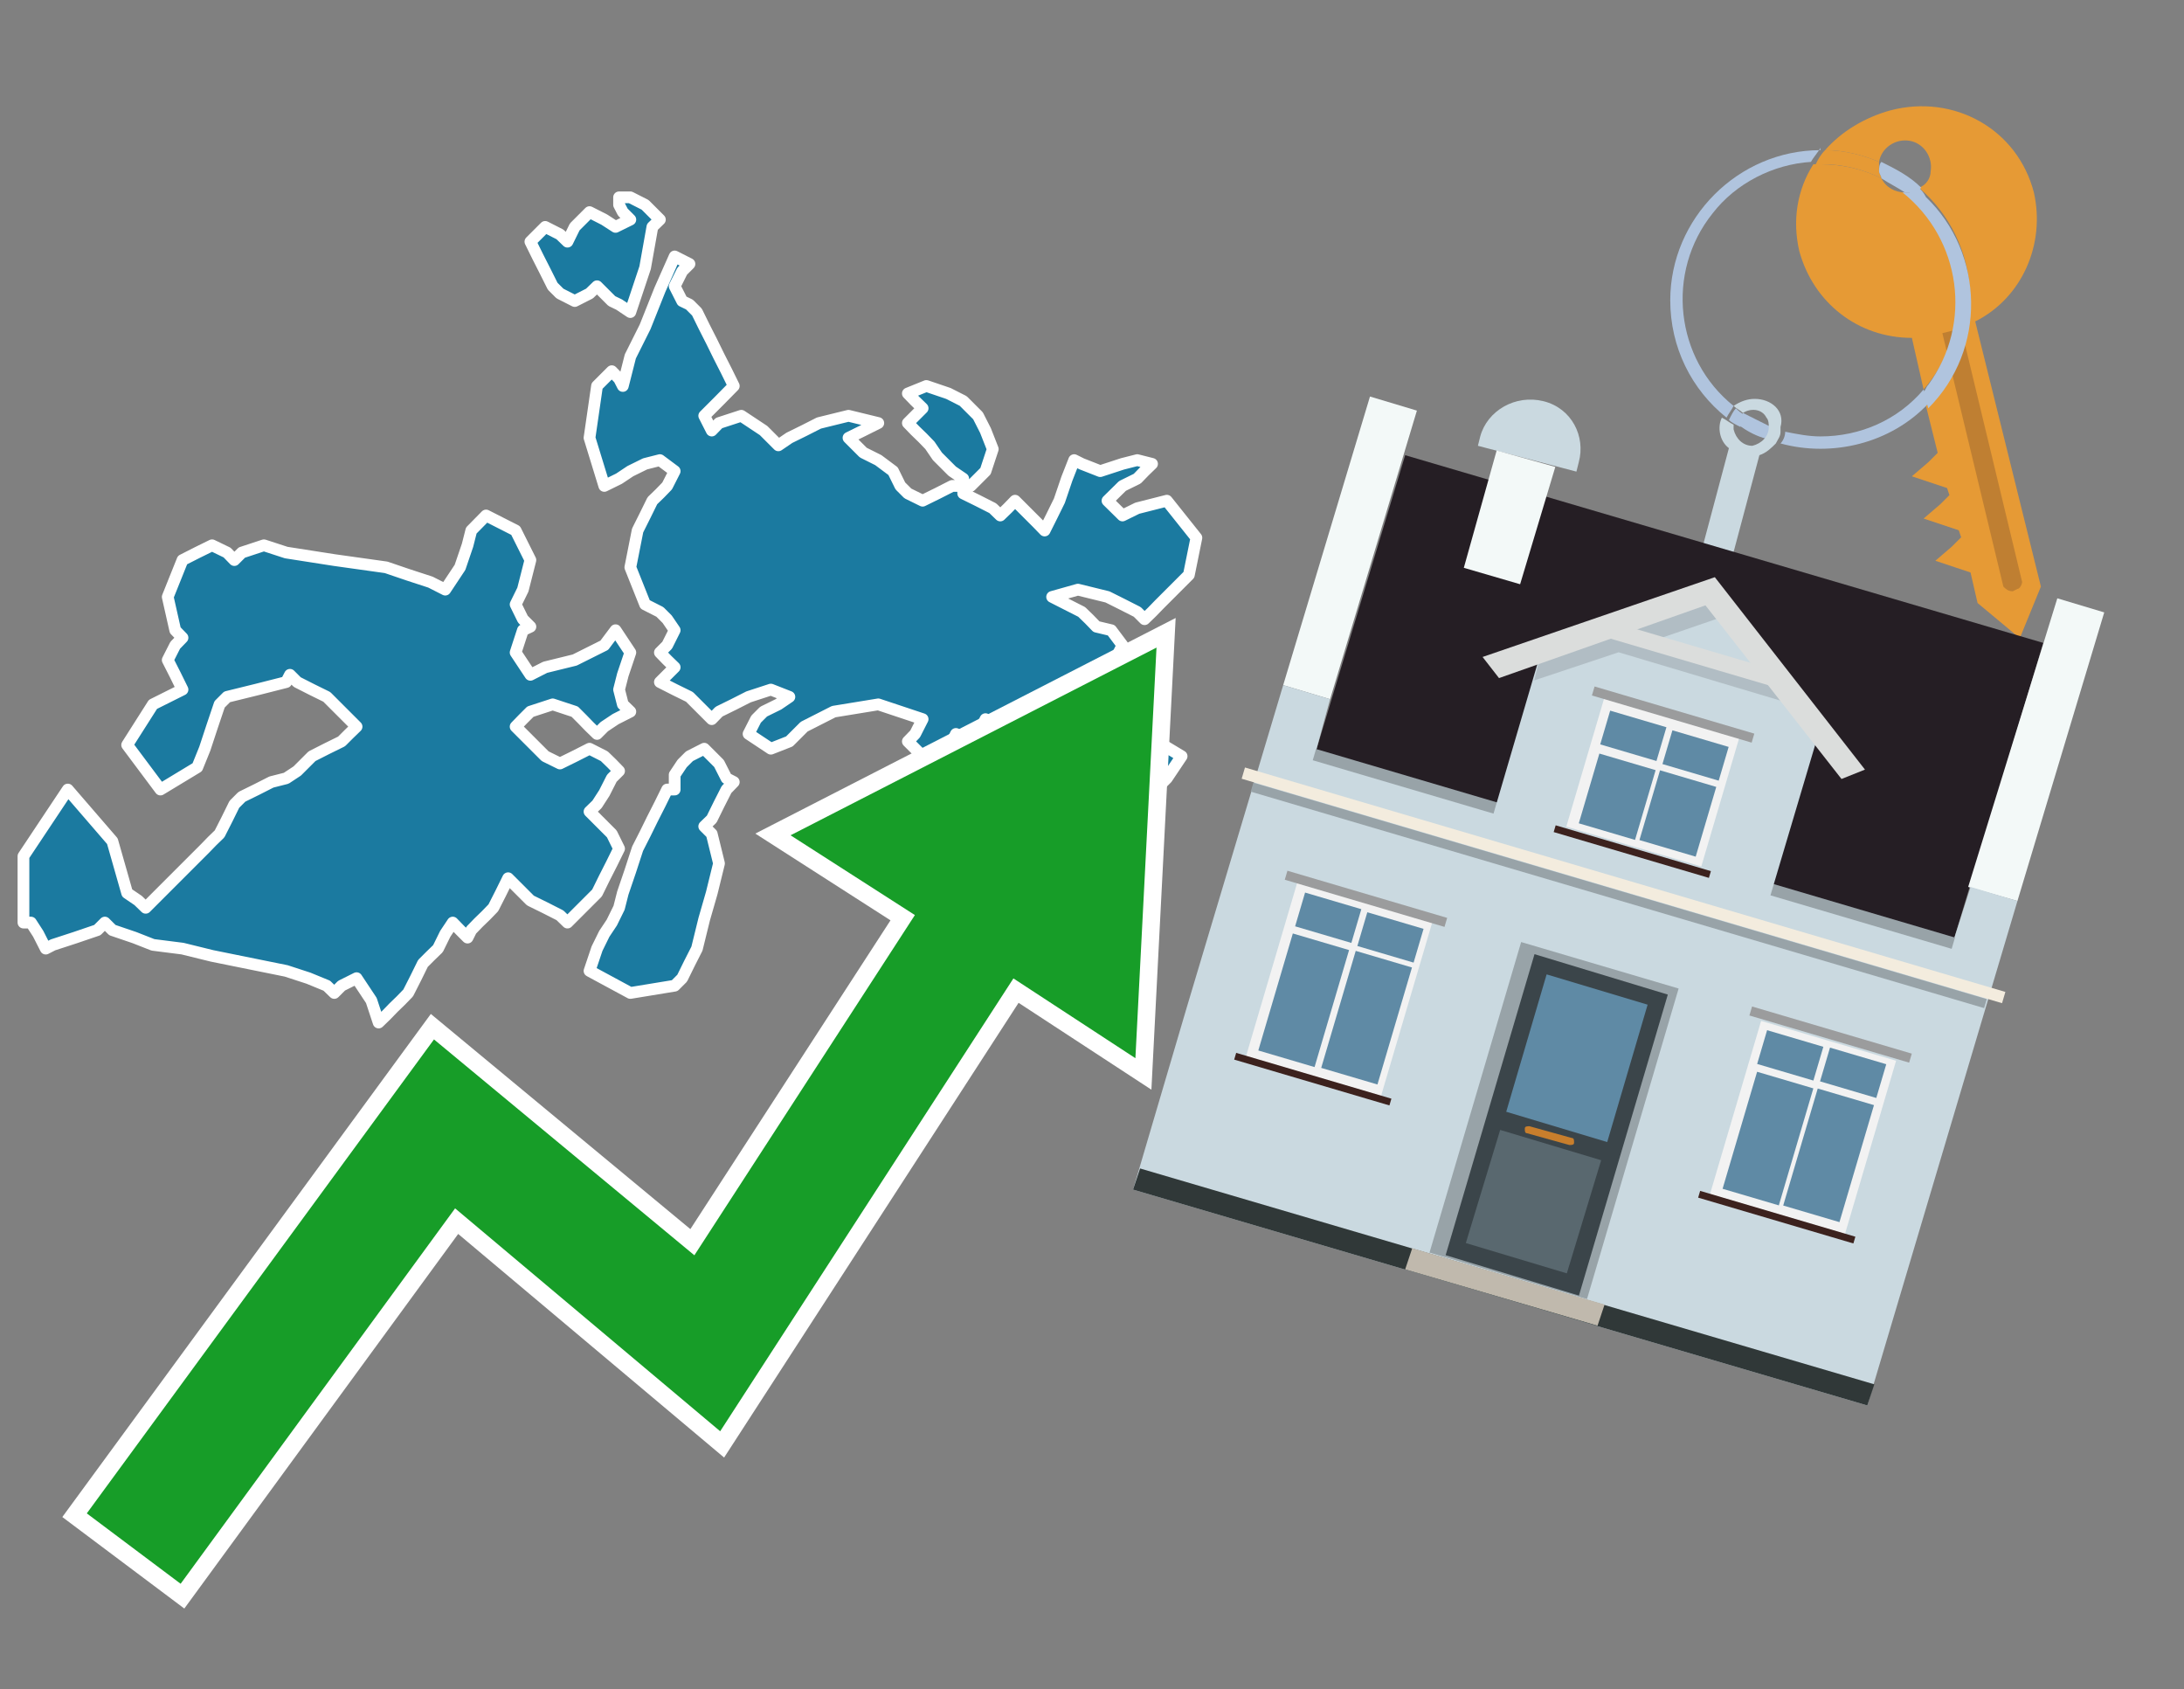
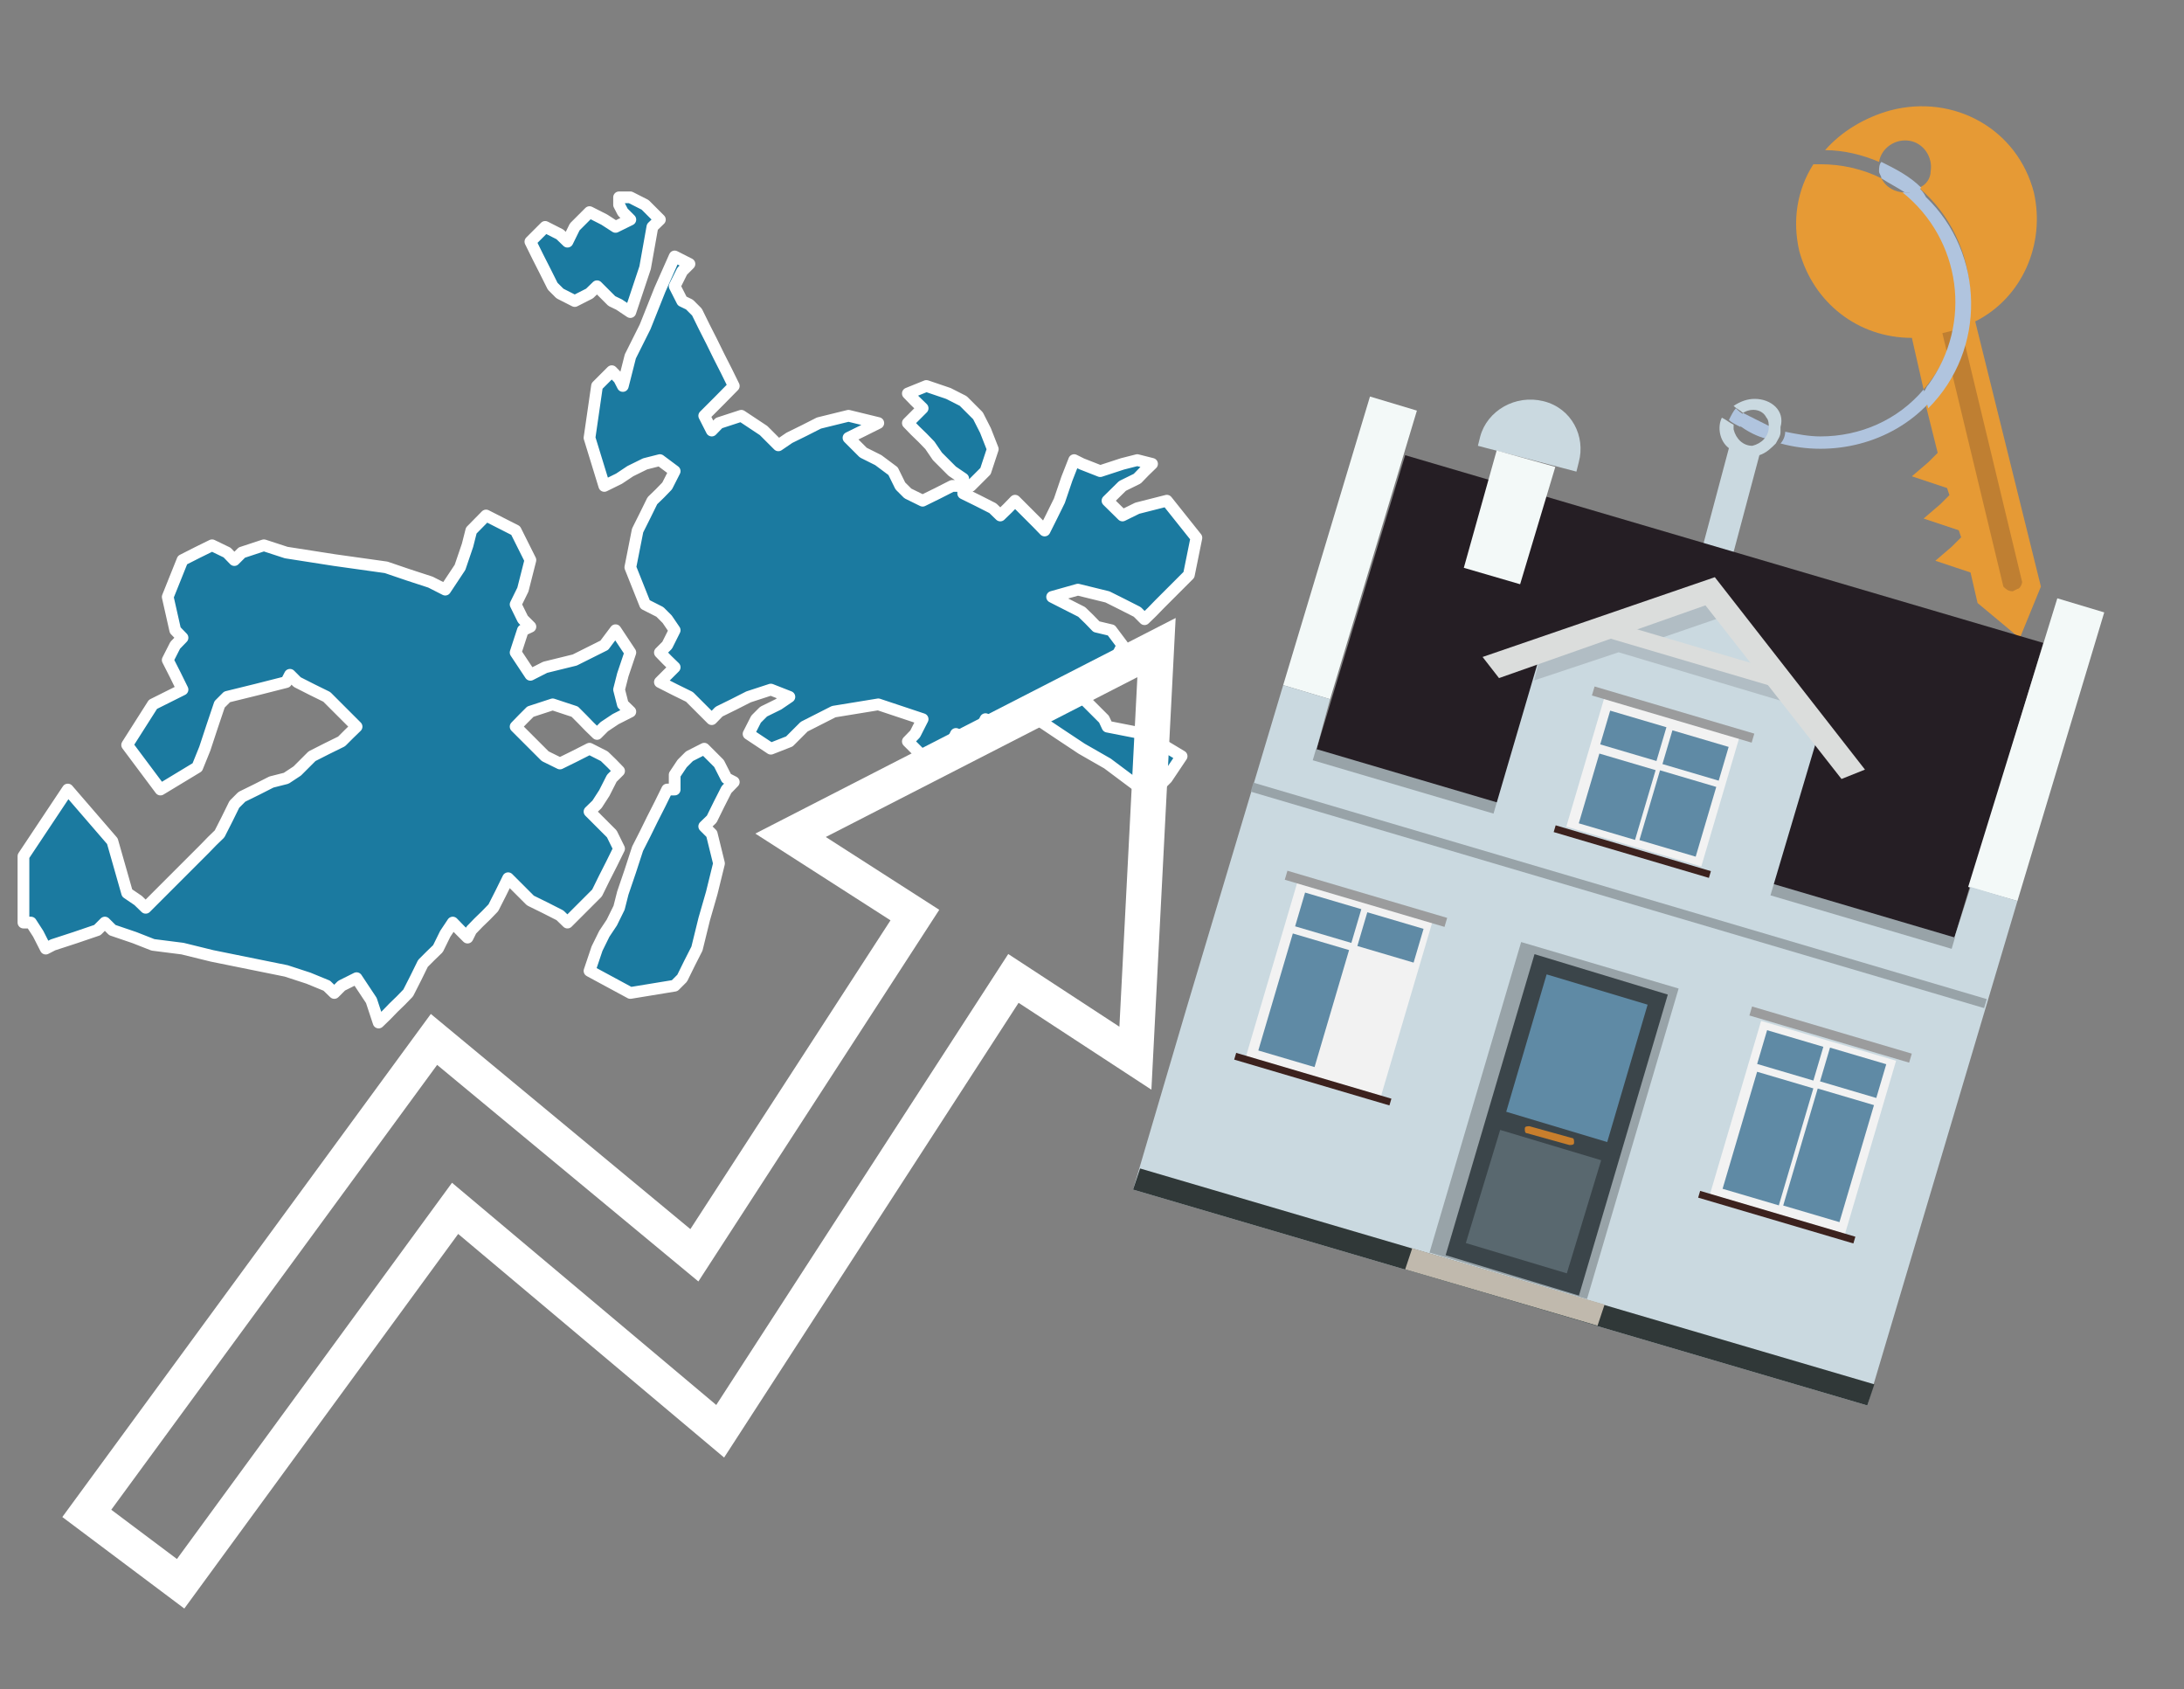
<svg xmlns="http://www.w3.org/2000/svg" version="1.1" id="Text" x="0px" y="0px" width="93.1px" height="72px" viewBox="0 0 93.1 72" style="enable-background:new 0 0 93.1 72;" xml:space="preserve">
  <rect x="0" y="0" width="93.1" height="72" fill="#808080" stroke="none" />
  <style type="text/css">
	.st0{fill:#1B7AA0;stroke:#FFFFFF;stroke-width:0.5;stroke-linejoin:round;}
	.st1{fill:none;stroke:#FFFFFF;stroke-width:1.5;stroke-miterlimit:10;}
	.st2{fill:#179D28;}
	.st3{fill:#E69A35;}
	.st4{fill:#B0C4DE;}
	.st5{fill:#CAD9E0;}
	.st6{fill:#BF7F32;}
	.st7{fill-rule:evenodd;clip-rule:evenodd;fill:#251E24;}
	.st8{fill-rule:evenodd;clip-rule:evenodd;fill:#F3F9F8;}
	.st9{fill-rule:evenodd;clip-rule:evenodd;fill:#CAD9E0;}
	.st10{fill-rule:evenodd;clip-rule:evenodd;fill:#303838;}
	.st11{fill-rule:evenodd;clip-rule:evenodd;fill:#98A3A8;}
	.st12{fill-rule:evenodd;clip-rule:evenodd;fill:#F3ECDE;}
	.st13{fill-rule:evenodd;clip-rule:evenodd;fill:#C0B9AD;}
	.st14{fill:#3B454A;}
	.st15{fill:#5F8AA5;}
	.st16{fill:#59686F;}
	.st17{fill:#C87E2C;}
	.st18{opacity:0.5;fill-rule:evenodd;clip-rule:evenodd;fill:#98A3A8;}
	.st19{fill-rule:evenodd;clip-rule:evenodd;fill:#DBDDDC;}
	.st20{fill-rule:evenodd;clip-rule:evenodd;fill:#F2F2F2;}
	.st21{fill-rule:evenodd;clip-rule:evenodd;fill:#5F8AA5;}
	.st22{fill-rule:evenodd;clip-rule:evenodd;fill:#9B9C9D;}
	.st23{fill-rule:evenodd;clip-rule:evenodd;fill:#3C221E;}
</style>
  <path class="st0" d="M28.76,33.02L29.08,32.54L29.39,32.23L30.02,31.91L30.65,32.54L30.97,33.17L31.28,33.33L30.97,33.65L30.65,34.28L30.34,34.91L30.02,35.22L30.34,35.54L30.65,36.8L30.34,38.06L30.02,39.17L29.71,40.43L29.39,41.06L29.08,41.69L28.76,42.01L26.87,42.32L25.13,41.38L25.45,40.43L25.76,39.8L26.08,39.32L26.39,38.69L26.55,38.06L26.87,37.12L27.18,36.17L27.5,35.54L27.81,34.91L28.13,34.28L28.44,33.65L28.76,33.65ZM41.06,21.03L41.69,21.34L42.32,21.66L42.64,21.97L42.96,21.66L43.27,21.34L43.59,21.66L43.9,21.97L44.22,22.29L44.53,22.61L44.85,21.97L45.16,21.34L45.48,20.4L45.79,19.61L46.11,19.77L46.9,20.08L47.85,19.77L48.48,19.61L49.11,19.77L48.79,20.08L48.48,20.4L47.85,20.71L47.21,21.34L47.85,21.97L48.48,21.66L49.74,21.34L51.0,22.92L50.68,24.5L50.37,24.81L50.05,25.13L49.74,25.44L49.42,25.76L49.11,26.08L48.79,26.39L48.48,26.08L47.85,25.76L47.21,25.44L45.95,25.13L44.85,25.44L45.48,25.76L46.11,26.08L46.43,26.39L46.74,26.71L47.37,26.86L47.85,27.5L47.53,28.13L47.21,28.44L47.06,28.76L46.74,29.07L46.43,29.39L46.11,29.7L46.43,30.02L46.74,30.33L47.06,30.65L47.21,30.97L48.79,31.28L50.37,32.23L49.74,33.17L49.11,33.8L48.79,34.28L48.48,33.49L47.21,32.54L46.11,31.91L45.16,31.28L44.22,30.65L43.9,30.02L43.59,30.33L43.27,30.65L42.96,30.97L42.64,31.28L42.32,30.97L42.01,30.65L41.69,31.28L41.38,31.91L41.06,31.6L40.75,31.28L40.43,31.91L39.8,32.54L39.33,32.23L39.01,31.91L38.7,31.6L39.01,31.28L39.33,30.65L37.44,30.02L35.54,30.33L34.91,30.65L34.28,30.97L33.97,31.28L33.65,31.6L32.86,31.91L31.91,31.28L32.23,30.65L32.55,30.33L33.18,30.02L33.65,29.7L32.86,29.39L31.91,29.7L31.28,30.02L30.65,30.33L30.34,30.65L30.02,30.33L29.71,30.02L29.39,29.7L28.76,29.39L28.13,29.07L28.44,28.76L28.76,28.44L28.44,28.13L28.13,27.81L28.44,27.5L28.76,26.86L28.44,26.39L28.13,26.08L27.5,25.76L26.87,24.18L27.18,22.61L27.5,21.97L27.81,21.34L28.13,21.03L28.44,20.71L28.76,20.08L28.13,19.61L27.5,19.77L26.87,20.08L26.39,20.4L25.76,20.71L25.13,18.66L25.45,16.45L25.76,16.14L26.08,15.82L26.39,16.14L26.55,16.45L26.87,15.19L27.5,13.93L28.13,12.35L28.76,10.93L29.39,11.25L29.08,11.56L28.76,12.2L29.08,12.83L29.39,12.98L29.71,13.3L30.02,13.93L30.34,14.56L30.65,15.19L30.97,15.82L31.28,16.45L30.65,17.09L30.02,17.72L30.34,18.35L30.65,18.03L31.6,17.72L32.55,18.35L33.18,18.98L33.65,18.66L34.28,18.35L34.91,18.03L36.17,17.72L37.44,18.03L36.8,18.35L36.17,18.66L36.49,18.98L36.8,19.29L37.44,19.61L38.07,20.08L38.38,20.71L38.7,21.03L39.33,21.34L39.96,21.03L40.59,20.71L41.06,20.71ZM41.06,20.4L40.59,20.08L39.96,19.45L39.64,18.98L39.33,18.66L39.01,18.35L38.7,18.03L39.01,17.72L39.33,17.4L39.01,17.09L38.7,16.77L39.49,16.45L40.43,16.77L41.06,17.09L41.69,17.72L42.01,18.35L42.32,19.14L42.01,20.08L41.69,20.4L41.38,20.71L41.06,20.71ZM1.0,36.49L2.89,33.65L4.79,35.85L5.42,38.06L5.89,38.38L6.21,38.69L6.52,38.38L6.84,38.06L7.15,37.75L7.47,37.43L7.78,37.12L8.1,36.8L8.41,36.49L8.73,36.17L9.04,35.85L9.36,35.54L9.68,34.91L9.99,34.28L10.31,33.96L10.94,33.65L11.57,33.33L12.2,33.17L12.67,32.86L12.99,32.54L13.3,32.23L13.93,31.91L14.56,31.6L14.88,31.28L15.2,30.97L14.88,30.65L14.56,30.33L14.25,30.02L13.93,29.7L13.3,29.39L12.67,29.07L12.36,28.76L12.2,29.07L10.94,29.39L9.68,29.7L9.36,30.02L9.04,30.97L8.73,31.91L8.41,32.7L6.84,33.65L5.42,31.75L6.52,30.02L7.78,29.39L7.47,28.76L7.15,28.13L7.47,27.5L7.78,27.18L7.47,26.86L7.15,25.44L7.78,23.87L8.41,23.55L9.04,23.24L9.68,23.55L9.99,23.87L10.31,23.55L11.25,23.24L12.2,23.55L14.25,23.87L16.46,24.18L17.4,24.5L18.35,24.81L18.98,25.13L19.61,24.18L19.93,23.24L20.09,22.61L20.72,21.97L21.35,22.29L21.98,22.61L22.61,23.87L22.29,25.13L21.98,25.76L22.29,26.39L22.61,26.71L22.29,26.86L21.98,27.81L22.61,28.76L23.24,28.44L24.5,28.13L25.76,27.5L26.24,26.86L26.87,27.81L26.55,28.76L26.39,29.39L26.55,30.02L26.87,30.33L26.24,30.65L25.76,30.97L25.45,31.28L25.13,30.97L24.82,30.65L24.5,30.33L23.56,30.02L22.61,30.33L22.29,30.65L21.98,30.97L22.29,31.28L22.61,31.6L22.92,31.91L23.24,32.23L23.87,32.54L24.5,32.23L25.13,31.91L25.76,32.23L26.08,32.54L26.39,32.86L26.08,33.17L25.76,33.8L25.45,34.28L25.13,34.59L25.45,34.91L25.76,35.22L26.08,35.54L26.39,36.17L26.08,36.8L25.76,37.43L25.45,38.06L25.13,38.38L24.82,38.69L24.5,39.01L24.19,39.32L23.87,39.01L23.24,38.69L22.61,38.38L22.29,38.06L21.98,37.75L21.66,37.43L21.35,38.06L21.03,38.69L20.72,39.01L20.4,39.32L20.09,39.64L19.93,39.96L19.61,39.64L19.3,39.32L18.98,39.8L18.67,40.43L18.35,40.74L18.03,41.06L17.72,41.69L17.4,42.32L17.09,42.64L16.77,42.95L16.46,43.27L16.14,43.58L15.83,42.64L15.2,41.69L14.56,42.01L14.25,42.32L13.93,42.01L13.15,41.69L12.2,41.38L10.62,41.06L9.04,40.74L7.78,40.43L6.52,40.27L5.73,39.96L4.79,39.64L4.47,39.32L4.15,39.64L3.21,39.96L2.26,40.27L1.95,40.43L1.63,39.8L1.32,39.32L1.0,39.32ZM26.87,8.41L27.5,8.73L27.81,9.04L28.13,9.36L27.81,9.67L27.5,11.41L26.87,13.3L26.39,12.98L26.08,12.83L25.76,12.51L25.45,12.2L25.13,12.51L24.5,12.83L23.87,12.51L23.56,12.2L23.24,11.56L22.92,10.93L22.61,10.3L23.24,9.67L23.87,9.99L24.19,10.3L24.5,9.67L25.13,9.04L25.76,9.36L26.24,9.67L26.87,9.36L26.55,9.04L26.39,8.73L26.39,8.41Z" />
  <polygon class="st1" points="49.3,27.6 33.7,35.6 39,39 29.6,53.5 18.5,44.3 3.7,64.5 7.7,67.5 19.4,51.5 30.7,61 43.2,41.7   48.4,45.1 " />
-   <polygon class="st2" points="49.3,27.6 33.7,35.6 39,39 29.6,53.5 18.5,44.3 3.7,64.5 7.7,67.5 19.4,51.5 30.7,61 43.2,41.7   48.4,45.1 " />
-   <path class="st3" d="M80.2,7.6c0-0.1-0.1-0.2-0.1-0.3c0-0.1,0-0.3,0-0.4c-0.7-0.3-1.5-0.5-2.3-0.5c-0.2,0.2-0.3,0.4-0.4,0.6  c0.1,0,0.2,0,0.3,0C78.5,7,79.4,7.2,80.2,7.6z" />
-   <path class="st4" d="M77.6,6.4c-3.5,0-6.4,2.9-6.4,6.4c0,2,0.9,3.8,2.4,5c0.1-0.2,0.2-0.3,0.3-0.5c-2.5-2-2.9-5.7-0.9-8.2  c1-1.3,2.6-2.1,4.2-2.2c0.1-0.2,0.3-0.4,0.4-0.6V6.4z" />
  <path class="st3" d="M84.2,13.7c2-1,3-3.3,2.5-5.5C86,5.5,83.3,4,80.6,4.7c-1.1,0.3-2.1,0.9-2.8,1.7c0.8,0,1.6,0.2,2.3,0.5  c0.1-0.6,0.7-1,1.3-0.9c0.6,0.1,1,0.7,0.9,1.3c0,0.3-0.2,0.6-0.5,0.7c2.7,2.3,2.9,6.4,0.6,9c-0.1,0.1-0.2,0.2-0.3,0.3l0.5,2  l-0.4,0.4l-0.7,0.6l0.9,0.3l0.6,0.2l0.1,0.3l-0.4,0.4L82,22.1l0.9,0.3l0.6,0.2l0.1,0.3l-0.4,0.4l-0.7,0.6l0.9,0.3l0.6,0.2l0.3,1.3  l1.8,1.5L87,25L84.2,13.7z" />
  <path class="st3" d="M81.2,8.2c-0.4,0-0.8-0.2-1-0.6C79.4,7.2,78.5,7,77.6,7c-0.1,0-0.2,0-0.3,0c-0.7,1.1-0.9,2.4-0.6,3.7  c0.6,2.2,2.5,3.7,4.8,3.7l0.5,2.2c2.1-2.4,1.9-6.1-0.6-8.2C81.3,8.3,81.2,8.3,81.2,8.2z" />
  <path class="st4" d="M74.1,18.1c0.4,0.3,0.8,0.5,1.2,0.6c0.1-0.1,0.2-0.3,0.2-0.5l0,0c-0.4-0.2-0.8-0.4-1.2-0.6  C74.2,17.8,74.1,17.9,74.1,18.1z" />
  <path class="st4" d="M74.4,17.7c-0.2-0.1-0.3-0.2-0.4-0.3c-0.1,0.1-0.2,0.3-0.3,0.5c0.1,0.1,0.3,0.2,0.5,0.3  C74.1,17.9,74.2,17.8,74.4,17.7z" />
  <path class="st5" d="M74.8,17c-0.3,0-0.6,0.1-0.9,0.3c0.1,0.1,0.3,0.2,0.4,0.3c0.3-0.2,0.8-0.2,1,0.2c0.1,0.1,0.1,0.3,0.1,0.4l0,0  c0,0.4-0.3,0.7-0.7,0.8c-0.4,0-0.7-0.3-0.8-0.7c0,0,0,0,0-0.1v-0.1c-0.2-0.1-0.3-0.2-0.5-0.3c-0.2,0.4-0.1,1,0.3,1.3l-1.2,4.5  l1.3,0.3l1.2-4.5c0.3-0.1,0.5-0.3,0.7-0.5c0.1-0.2,0.2-0.3,0.2-0.5c0-0.1,0-0.1,0-0.2C76.1,17.5,75.5,17,74.8,17z" />
  <path class="st6" d="M86,25.1l-0.2,0.1c-0.2,0-0.3-0.1-0.4-0.2l0,0l-2.6-10.8l0.8-0.2l2.6,10.8C86.2,24.9,86.1,25.1,86,25.1L86,25.1  z" />
  <path class="st4" d="M80.1,7.3c0,0.1,0.1,0.2,0.1,0.3c0.3,0.2,0.7,0.4,1,0.6c0.1,0,0.2,0,0.3,0c0.1,0,0.3-0.1,0.4-0.2  c-0.5-0.5-1.1-0.8-1.7-1.1C80.1,7,80.1,7.2,80.1,7.3z" />
  <path class="st4" d="M77.6,18.6c-0.5,0-1-0.1-1.5-0.2c0,0.2-0.1,0.4-0.2,0.5c2.2,0.6,4.7,0,6.3-1.7L82,16.6  C80.9,17.9,79.3,18.6,77.6,18.6z" />
  <path class="st4" d="M81.8,8c-0.1,0.1-0.2,0.1-0.4,0.2c-0.1,0-0.2,0-0.3,0c2.5,2,3,5.6,1.1,8.2c-0.1,0.1-0.1,0.2-0.2,0.3l0.2,0.7  c2.5-2.5,2.4-6.6-0.1-9C82,8.2,81.9,8.1,81.8,8L81.8,8z" />
  <g>
    <polygon class="st7" points="56.1,32 83.3,40 87.1,27.4 59.9,19.4 56.1,32  " />
    <polygon class="st8" points="54.7,29.2 56.7,29.8 60.4,17.5 58.4,16.9 54.7,29.2  " />
    <polygon class="st8" points="83.9,37.8 86,38.4 89.7,26.1 87.7,25.5 83.9,37.8  " />
    <polygon class="st9" points="50.6,42.9 54.7,29.2 56.7,29.8 56.1,32 83.3,40 84,37.8 86,38.4 79.6,59.9 48.3,50.7  " />
    <polygon class="st10" points="48.3,50.7 48.6,49.8 79.9,59 79.6,59.9 48.3,50.7  " />
    <rect x="55.4" y="36" transform="matrix(-0.959 -0.283 0.283 -0.959 126.136 90.641)" class="st11" width="28.4" height="0.5" />
    <path class="st9" d="M67.3,19.7l-0.1,0.4L63,19l0.1-0.4c0.3-1.1,1.5-1.8,2.7-1.5l0,0C67,17.4,67.6,18.6,67.3,19.7z" />
-     <rect x="52.3" y="37.5" transform="matrix(0.959 0.283 -0.283 0.959 13.528 -18.053)" class="st12" width="33.8" height="0.5" />
    <rect x="52.7" y="38" transform="matrix(0.959 0.283 -0.283 0.959 13.644 -18)" class="st11" width="32.6" height="0.4" />
    <polygon class="st8" points="63.8,19.2 66.3,19.9 64.8,24.9 62.4,24.2 63.8,19.2  " />
    <g>
      <polygon class="st13" points="59.9,54.1 60.2,53.2 68.4,55.6 68.1,56.5 59.9,54.1   " />
      <g>
        <rect x="62.7" y="40.9" transform="matrix(-0.959 -0.283 0.283 -0.959 116.206 112.332)" class="st11" width="7" height="13.8" />
        <g transform="matrix( 0.861, 0, 0, 0.861, 2148,666.7) ">
          <g>
            <g>
              <g id="Symbol_9_0_Layer2_0_MEMBER_8_MEMBER_12_MEMBER_0_FILL_00000093138799685286719200000007935211885926770846_">
                <path class="st14" d="M-2412.2-725.1l-6.6-2l-4.4,14.9l6.6,2L-2412.2-725.1z" />
              </g>
            </g>
          </g>
        </g>
        <g transform="matrix( 0.861, 0, 0, 0.861, 2148,666.7) ">
          <g>
            <g id="Symbol_9_0_Layer2_0_MEMBER_8_MEMBER_12_MEMBER_1_MEMBER_1_FILL_98_">
              <path class="st15" d="M-2418.2-726.1l-2,6.8l5,1.5l2-6.8L-2418.2-726.1z" />
            </g>
          </g>
        </g>
        <g transform="matrix( 0.861, 0, 0, 0.861, 2148,666.7) ">
          <g>
            <g id="Symbol_9_0_Layer2_0_MEMBER_8_MEMBER_12_MEMBER_1_MEMBER_1_FILL_97_">
              <path class="st16" d="M-2420.5-718.4l-1.7,5.6l5,1.5l1.7-5.6L-2420.5-718.4z" />
            </g>
          </g>
        </g>
        <path class="st17" d="M67,48.5L65.2,48c-0.1,0-0.2,0-0.2,0.1l0,0c0,0.1,0,0.2,0.1,0.2l1.8,0.5c0.1,0,0.2,0,0.2-0.1l0,0     C67.1,48.6,67.1,48.5,67,48.5z" />
      </g>
    </g>
    <polygon class="st9" points="63.6,34.9 75.4,38.4 77.6,31 72.9,25.2 65.8,27.4  " />
-     <path class="st18" d="M65.7,27.8l1.5-0.5l0,0l0,0l5.8-2l0.4,1l-3.2,1.1c2.1,0.6,5.8,1.7,5.9,1.7l0.6,1l-7.7-2.3L65.4,29L65.7,27.8z   " />
+     <path class="st18" d="M65.7,27.8l1.5-0.5l0,0l0,0l5.8-2l0.4,1l-3.2,1.1c2.1,0.6,5.8,1.7,5.9,1.7l0.6,1l-7.7-2.3L65.4,29L65.7,27.8" />
    <polygon class="st19" points="63.2,28 73.1,24.6 73.1,24.6 73.1,24.6 79.5,32.8 78.5,33.2 72.7,25.8 63.9,28.9  " />
    <rect x="68.2" y="27.5" transform="matrix(-0.959 -0.283 0.283 -0.959 133.162 74.924)" class="st19" width="7.5" height="0.7" />
    <g>
      <rect x="73.9" y="44.1" transform="matrix(-0.959 -0.283 0.283 -0.959 137.038 115.798)" class="st20" width="6" height="7.7" />
      <g>
        <g>
          <rect x="72.7" y="47.3" transform="matrix(0.283 -0.959 0.959 0.283 7.496 106.999)" class="st21" width="5.2" height="2.5" />
        </g>
        <g>
          <rect x="75.6" y="43.7" transform="matrix(0.283 -0.959 0.959 0.283 11.601 105.479)" class="st21" width="1.5" height="2.5" />
        </g>
      </g>
      <g>
        <g>
          <rect x="75.4" y="48" transform="matrix(0.283 -0.959 0.959 0.283 8.645 110.104)" class="st21" width="5.2" height="2.5" />
        </g>
        <g>
          <rect x="78.3" y="44.5" transform="matrix(0.283 -0.959 0.959 0.283 12.751 108.584)" class="st21" width="1.5" height="2.5" />
        </g>
      </g>
      <rect x="74.5" y="43.9" transform="matrix(-0.959 -0.283 0.283 -0.959 140.405 108.473)" class="st22" width="7.1" height="0.4" />
      <rect x="72.3" y="51.7" transform="matrix(-0.959 -0.283 0.283 -0.959 133.711 123.037)" class="st23" width="6.9" height="0.3" />
    </g>
    <g>
      <rect x="54.2" y="38.3" transform="matrix(-0.959 -0.283 0.283 -0.959 100.01 98.778)" class="st20" width="6" height="7.7" />
      <g>
        <g>
          <rect x="53" y="41.4" transform="matrix(0.283 -0.959 0.959 0.283 -1.062 83.882)" class="st21" width="5.2" height="2.5" />
        </g>
        <g>
          <rect x="55.9" y="37.9" transform="matrix(0.283 -0.959 0.959 0.283 3.043 82.362)" class="st21" width="1.5" height="2.5" />
        </g>
      </g>
      <g>
        <g>
-           <rect x="55.7" y="42.2" transform="matrix(0.283 -0.959 0.959 0.283 8.761857e-02 86.987)" class="st21" width="5.2" height="2.5" />
-         </g>
+           </g>
        <g>
          <rect x="58.5" y="38.7" transform="matrix(0.283 -0.959 0.959 0.283 4.193 85.468)" class="st21" width="1.5" height="2.5" />
        </g>
      </g>
      <rect x="54.8" y="38" transform="matrix(-0.959 -0.283 0.283 -0.959 103.376 91.454)" class="st22" width="7.1" height="0.4" />
      <rect x="52.6" y="45.9" transform="matrix(-0.959 -0.283 0.283 -0.959 96.682 106.017)" class="st23" width="6.9" height="0.3" />
    </g>
    <g>
      <rect x="67.5" y="30.6" transform="matrix(-0.959 -0.283 0.283 -0.959 128.596 85.376)" class="st20" width="6" height="5.7" />
      <g>
        <g>
          <rect x="67.3" y="32.7" transform="matrix(0.283 -0.959 0.959 0.283 16.896 90.376)" class="st21" width="3.1" height="2.5" />
        </g>
        <g>
          <rect x="68.9" y="30.1" transform="matrix(0.283 -0.959 0.959 0.283 19.85 89.283)" class="st21" width="1.5" height="2.5" />
        </g>
      </g>
      <g>
        <g>
          <rect x="70" y="33.4" transform="matrix(0.283 -0.959 0.959 0.283 18.046 93.481)" class="st21" width="3.1" height="2.5" />
        </g>
        <g>
          <rect x="71.5" y="30.9" transform="matrix(0.283 -0.959 0.959 0.283 21 92.388)" class="st21" width="1.5" height="2.5" />
        </g>
      </g>
      <rect x="67.8" y="30.3" transform="matrix(-0.959 -0.283 0.283 -0.959 131.115 79.896)" class="st22" width="7.1" height="0.4" />
      <rect x="66.2" y="36.1" transform="matrix(-0.959 -0.283 0.283 -0.959 126.117 90.77)" class="st23" width="6.9" height="0.3" />
    </g>
  </g>
</svg>